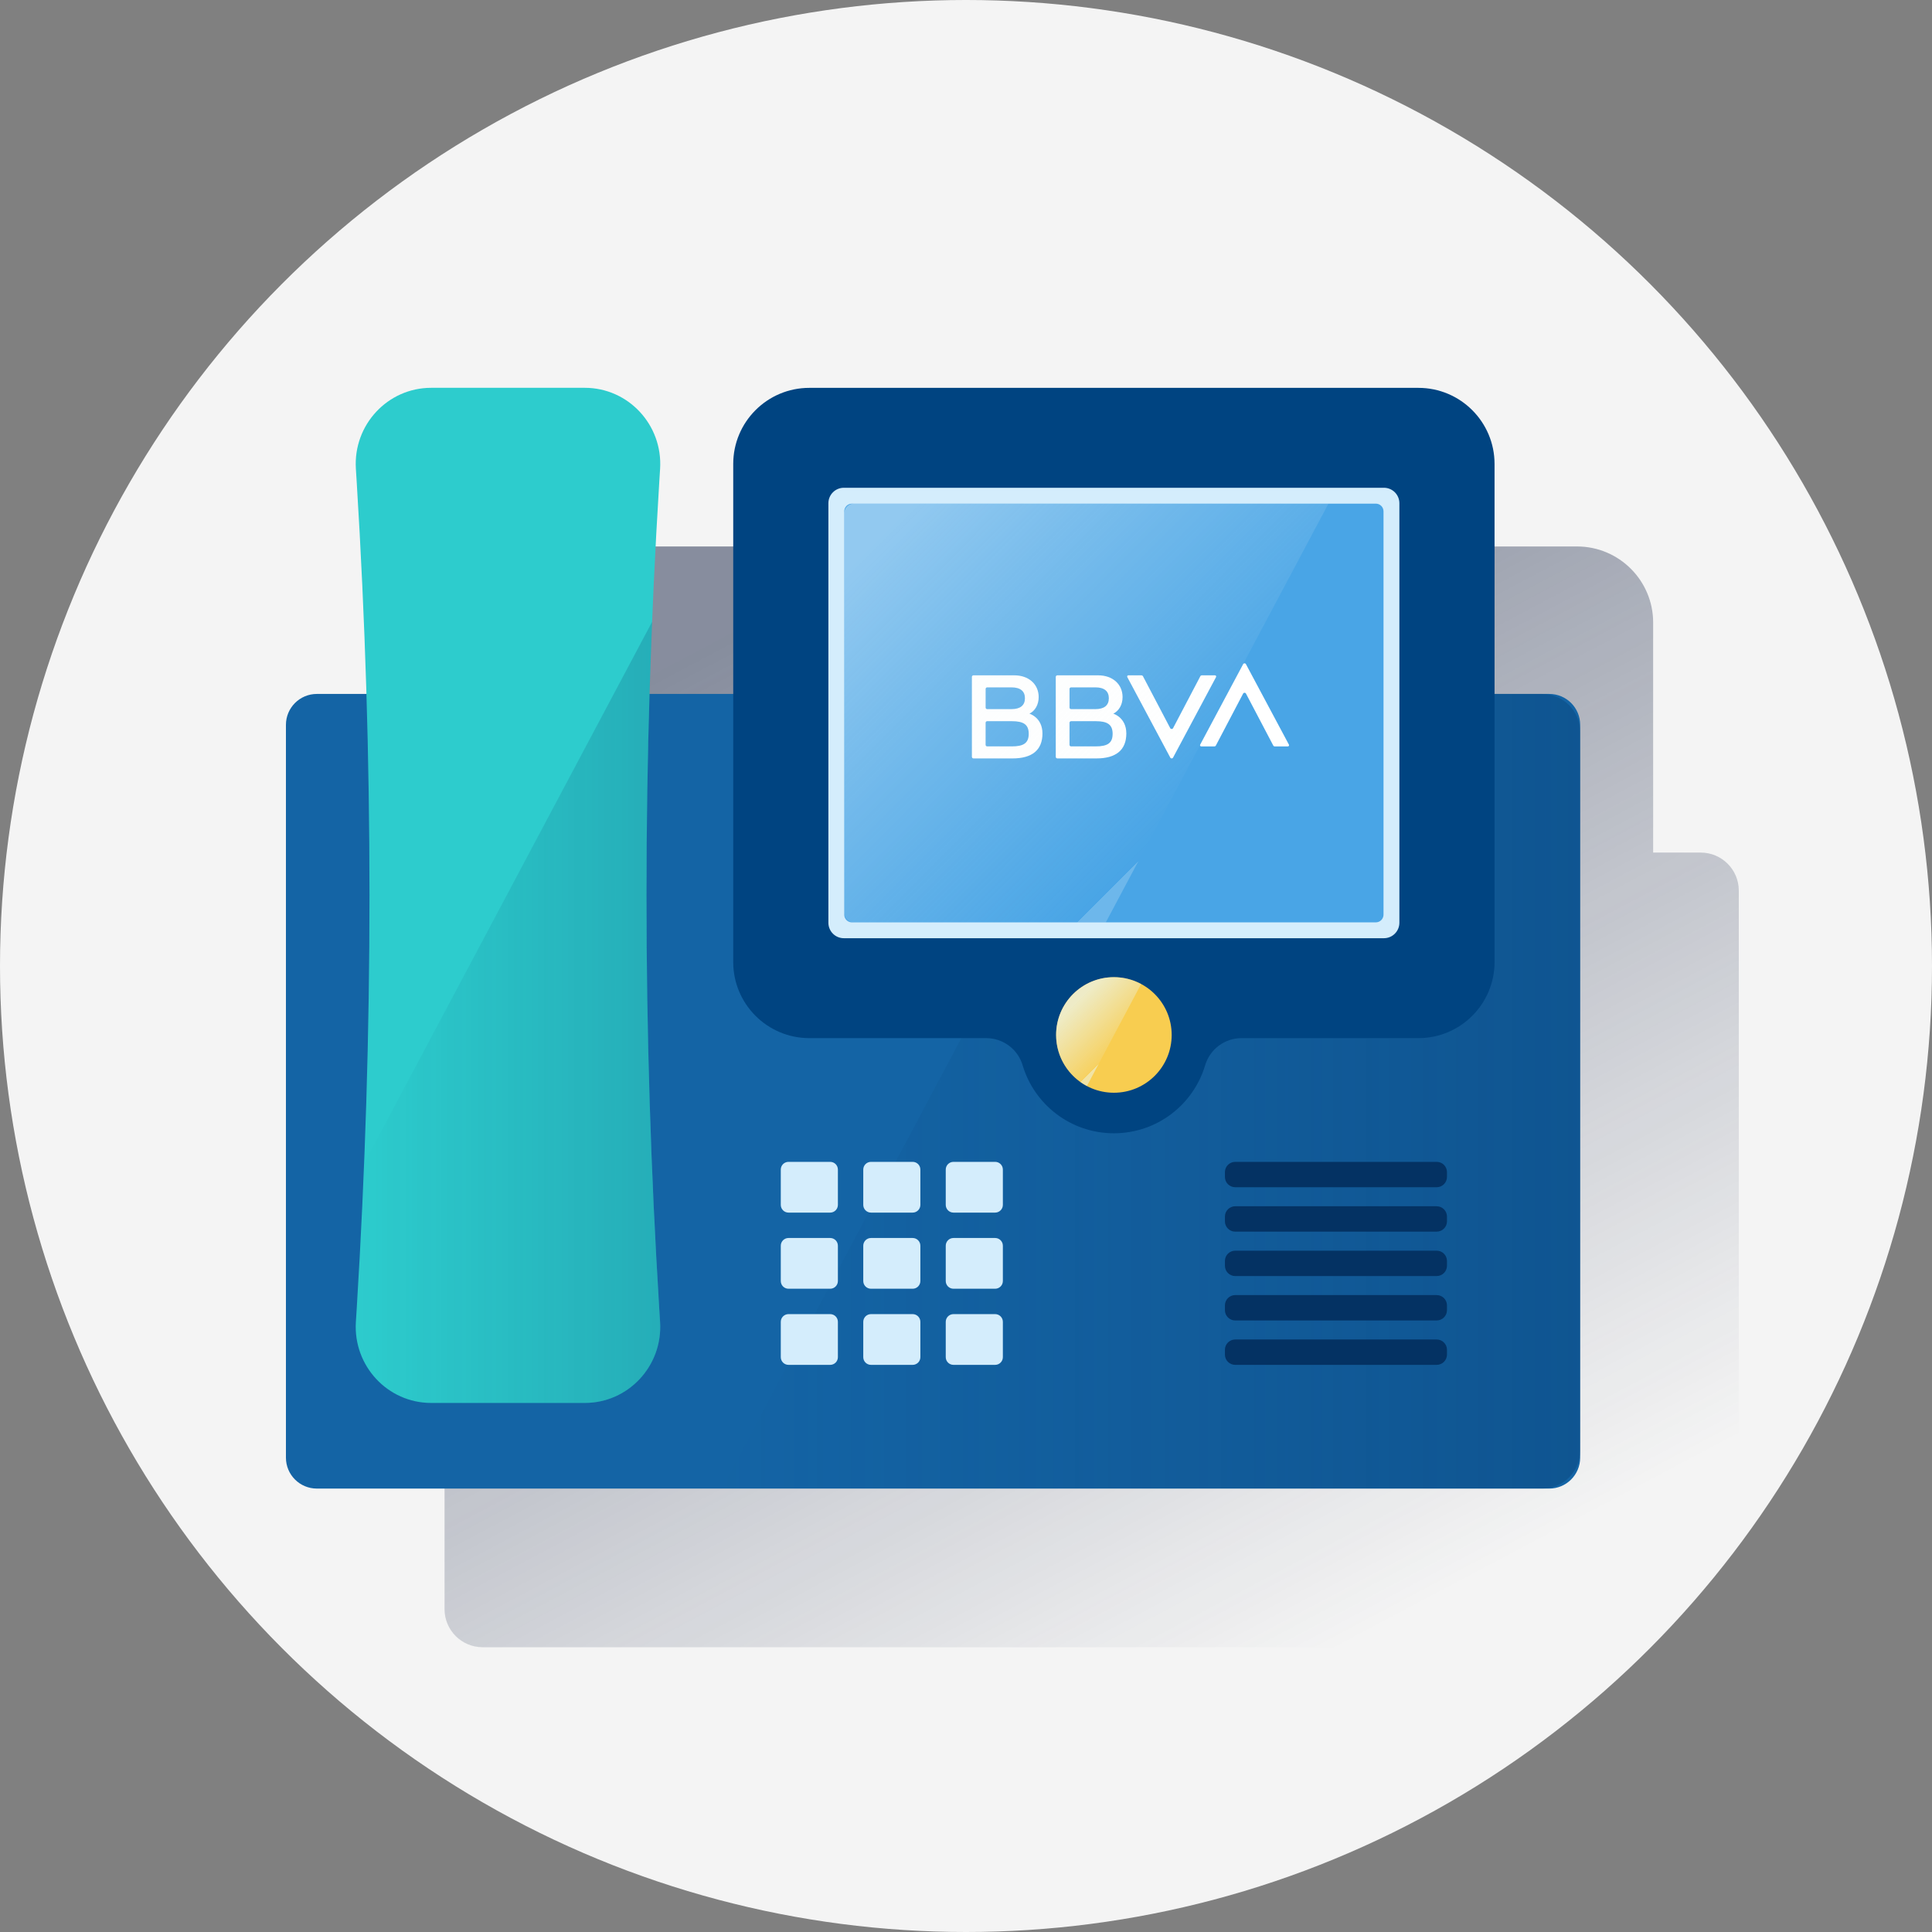
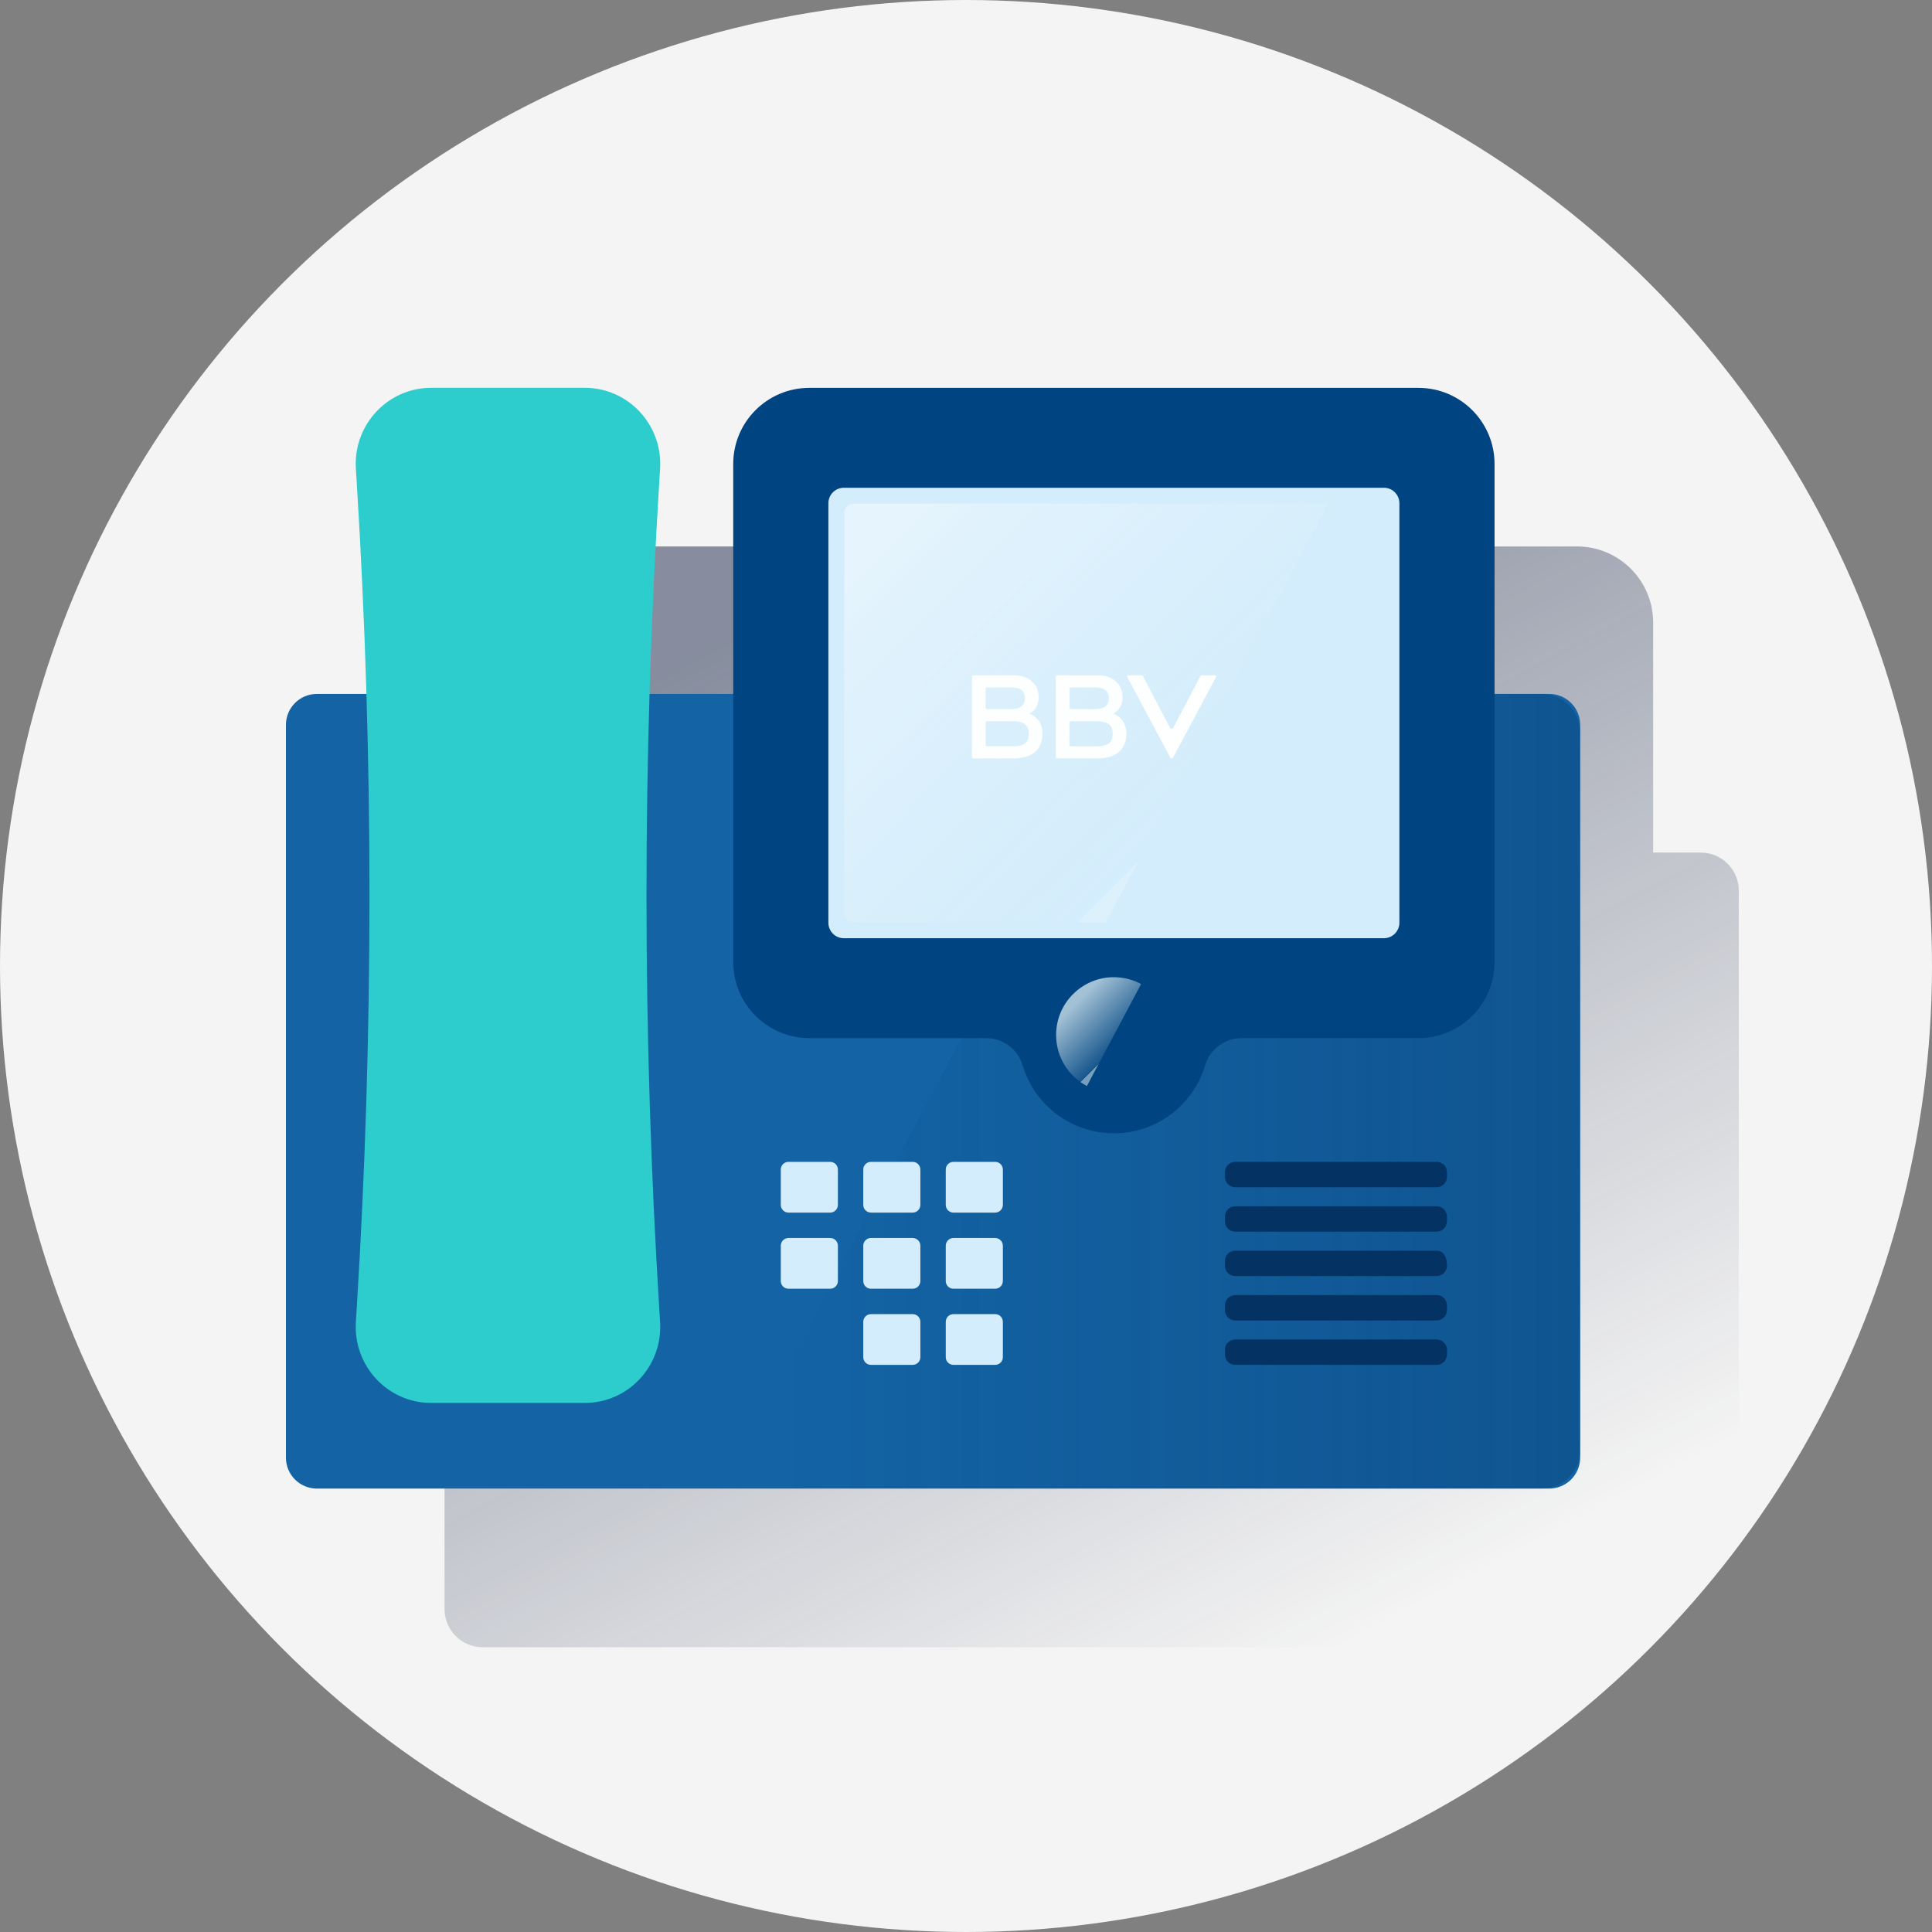
<svg xmlns="http://www.w3.org/2000/svg" width="120px" height="120px" viewBox="0 0 120 120" version="1.1">
  <rect x="0" y="0" width="120" height="120" fill="#808080" stroke="none" />
  <title>Ilustracion-3</title>
  <defs>
    <linearGradient x1="20.471%" y1="8.996%" x2="75.124%" y2="96.418%" id="linearGradient-1">
      <stop stop-color="#192647" stop-opacity="0.5" offset="0%" />
      <stop stop-color="#192647" stop-opacity="0" offset="100%" />
    </linearGradient>
    <linearGradient x1="99.999%" y1="50%" x2="-0.001%" y2="50%" id="linearGradient-2">
      <stop stop-color="#043263" stop-opacity="0.3" offset="0.084%" />
      <stop stop-color="#043263" stop-opacity="0" offset="100%" />
    </linearGradient>
    <linearGradient x1="99.996%" y1="49.998%" x2="-0.005%" y2="49.998%" id="linearGradient-3">
      <stop stop-color="#043263" stop-opacity="0.2" offset="0.313%" />
      <stop stop-color="#043263" stop-opacity="0" offset="99.77%" />
    </linearGradient>
    <linearGradient x1="4.243%" y1="9.938%" x2="73.915%" y2="70.188%" id="linearGradient-4">
      <stop stop-color="#FFFFFF" stop-opacity="0.4" offset="0.839%" />
      <stop stop-color="#EBF6F7" stop-opacity="0" offset="100%" />
      <stop stop-color="#FFFFFF" stop-opacity="0.2" offset="100%" />
    </linearGradient>
    <linearGradient x1="31.016%" y1="16.34%" x2="68.965%" y2="64.927%" id="linearGradient-5">
      <stop stop-color="#EAF9FA" stop-opacity="0.7" offset="0.175%" />
      <stop stop-color="#E8F7F8" stop-opacity="0.1" offset="100%" />
      <stop stop-color="#EAF9FA" stop-opacity="0.5" offset="100%" />
    </linearGradient>
  </defs>
  <g id="Ilustracion-3" stroke="none" stroke-width="1" fill="none" fill-rule="evenodd">
    <g id="Group-14">
      <circle id="Oval-Copy-3" fill="#F4F4F4" cx="60" cy="60" r="60" />
      <g id="Teléfono" transform="translate(12, 12)">
        <g id="Cuadrados_Blancos">
          <rect id="Rectangle" x="0" y="0" width="96" height="96" />
          <rect id="Rectangle" x="0" y="0" width="96" height="96" />
        </g>
        <g id="Capa_28" transform="translate(5.76, 12)" fill-rule="nonzero">
          <g id="Group">
            <path d="M87.875,28.955 L84.92,28.955 L84.92,14.67 C84.92,12.059 82.803,9.942 80.192,9.942 L42.362,9.942 C39.75,9.942 37.634,12.059 37.634,14.67 L37.634,28.955 L32.437,28.955 C32.57,24.562 32.77,20.17 33.042,15.779 L33.091,14.965 C33.259,12.243 31.118,9.941 28.416,9.941 L18.87,9.941 C16.168,9.941 14.027,12.242 14.195,14.965 L14.246,15.779 C14.518,20.168 14.718,24.56 14.851,28.955 L12.216,28.955 C10.91,28.955 9.851,30.014 9.851,31.32 L9.851,75.947 C9.851,77.253 10.91,78.312 12.216,78.312 L87.875,78.312 C89.181,78.312 90.24,77.253 90.24,75.947 L90.24,31.318 C90.24,30.013 89.181,28.955 87.875,28.955 Z" id="Path" fill="url(#linearGradient-1)" />
            <path d="M78.469,19.102 L1.92,19.102 C0.859,19.102 0,19.962 0,21.022 L0,66.538 C0,67.598 0.859,68.458 1.92,68.458 L78.467,68.458 C79.528,68.458 80.387,67.598 80.387,66.538 L80.387,21.022 C80.389,19.963 79.53,19.102 78.469,19.102 Z" id="Path" fill="#1464A5" />
            <path d="M78.024,19.102 L53.317,19.102 L27.074,68.459 L78.024,68.459 C79.33,68.459 80.389,67.4 80.389,66.094 L80.389,21.467 C80.389,20.162 79.33,19.102 78.024,19.102 Z" id="Path" fill="url(#linearGradient-2)" />
            <path d="M27.782,4.819 L27.782,35.752 C27.782,38.363 29.899,40.48 32.51,40.48 L43.494,40.48 C44.539,40.48 45.461,41.166 45.758,42.168 C46.485,44.61 48.747,46.39 51.426,46.39 C54.104,46.39 56.366,44.61 57.093,42.168 C57.39,41.166 58.312,40.48 59.357,40.48 L70.341,40.48 C72.952,40.48 75.069,38.363 75.069,35.752 L75.069,4.819 C75.069,2.208 72.952,0.091 70.341,0.091 L32.51,0.091 C29.899,0.09 27.782,2.206 27.782,4.819 Z" id="Path" fill="#004481" />
            <path d="M34.653,34.274 L68.198,34.274 C68.728,34.274 69.158,33.843 69.158,33.314 L69.158,7.256 C69.158,6.726 68.728,6.296 68.198,6.296 L34.653,6.296 C34.123,6.296 33.693,6.726 33.693,7.256 L33.693,33.314 C33.693,33.845 34.123,34.274 34.653,34.274 Z" id="Path" fill="#D4EDFC" />
-             <path d="M35.158,33.29 L67.693,33.29 C67.958,33.29 68.173,33.075 68.173,32.81 L68.173,7.762 C68.173,7.496 67.958,7.282 67.693,7.282 L35.158,7.282 C34.893,7.282 34.678,7.496 34.678,7.762 L34.678,32.81 C34.678,33.074 34.893,33.29 35.158,33.29 Z" id="Path" fill="#49A5E6" />
            <g transform="translate(30.72, 48.16)" fill="#D4EDFC" id="Path">
              <g>
                <path d="M3.083,3.157 L0.496,3.157 C0.23,3.157 0.016,2.942 0.016,2.677 L0.016,0.485 C0.016,0.219 0.23,0.005 0.496,0.005 L3.083,0.005 C3.349,0.005 3.563,0.219 3.563,0.485 L3.563,2.677 C3.563,2.942 3.349,3.157 3.083,3.157 Z" />
                <path d="M8.206,3.157 L5.619,3.157 C5.354,3.157 5.139,2.942 5.139,2.677 L5.139,0.485 C5.139,0.219 5.354,0.005 5.619,0.005 L8.206,0.005 C8.472,0.005 8.686,0.219 8.686,0.485 L8.686,2.677 C8.686,2.942 8.472,3.157 8.206,3.157 Z" />
              </g>
              <g transform="translate(0, 4.64)">
                <path d="M3.083,3.246 L0.496,3.246 C0.23,3.246 0.016,3.032 0.016,2.766 L0.016,0.574 C0.016,0.309 0.23,0.094 0.496,0.094 L3.083,0.094 C3.349,0.094 3.563,0.309 3.563,0.574 L3.563,2.766 C3.563,3.03 3.349,3.246 3.083,3.246 Z" />
                <path d="M8.206,3.246 L5.619,3.246 C5.354,3.246 5.139,3.032 5.139,2.766 L5.139,0.574 C5.139,0.309 5.354,0.094 5.619,0.094 L8.206,0.094 C8.472,0.094 8.686,0.309 8.686,0.574 L8.686,2.766 C8.686,3.03 8.472,3.246 8.206,3.246 Z" />
              </g>
              <g transform="translate(0, 9.44)">
-                 <path d="M3.083,3.174 L0.496,3.174 C0.23,3.174 0.016,2.96 0.016,2.694 L0.016,0.502 C0.016,0.237 0.23,0.022 0.496,0.022 L3.083,0.022 C3.349,0.022 3.563,0.237 3.563,0.502 L3.563,2.694 C3.563,2.96 3.349,3.174 3.083,3.174 Z" />
                <path d="M8.206,3.174 L5.619,3.174 C5.354,3.174 5.139,2.96 5.139,2.694 L5.139,0.502 C5.139,0.237 5.354,0.022 5.619,0.022 L8.206,0.022 C8.472,0.022 8.686,0.237 8.686,0.502 L8.686,2.694 C8.686,2.96 8.472,3.174 8.206,3.174 Z" />
              </g>
              <g transform="translate(10.24, 0)">
                <path d="M3.09,3.157 L0.502,3.157 C0.237,3.157 0.022,2.942 0.022,2.677 L0.022,0.485 C0.022,0.219 0.237,0.005 0.502,0.005 L3.09,0.005 C3.355,0.005 3.57,0.219 3.57,0.485 L3.57,2.677 C3.57,2.942 3.354,3.157 3.09,3.157 Z" />
                <path d="M3.09,7.886 L0.502,7.886 C0.237,7.886 0.022,7.672 0.022,7.406 L0.022,5.214 C0.022,4.949 0.237,4.734 0.502,4.734 L3.09,4.734 C3.355,4.734 3.57,4.949 3.57,5.214 L3.57,7.406 C3.57,7.67 3.354,7.886 3.09,7.886 Z" />
                <path d="M3.09,12.614 L0.502,12.614 C0.237,12.614 0.022,12.4 0.022,12.134 L0.022,9.942 C0.022,9.677 0.237,9.462 0.502,9.462 L3.09,9.462 C3.355,9.462 3.57,9.677 3.57,9.942 L3.57,12.134 C3.57,12.4 3.354,12.614 3.09,12.614 Z" />
              </g>
            </g>
            <g transform="translate(42.56, 17.12)" fill="#FFFFFF">
              <path d="M14.237,0.878 L12.542,4.107 C12.506,4.178 12.402,4.178 12.365,4.107 L10.669,0.878 C10.651,0.846 10.618,0.826 10.582,0.826 L9.763,0.826 C9.707,0.826 9.672,0.885 9.698,0.934 L12.368,5.936 C12.405,6.005 12.504,6.005 12.541,5.936 L15.211,0.934 C15.237,0.885 15.202,0.826 15.147,0.826 L14.326,0.826 C14.288,0.827 14.254,0.846 14.237,0.878" id="Path" />
-               <path d="M15.198,5.189 L16.893,1.96 C16.93,1.89 17.034,1.89 17.07,1.96 L18.766,5.189 C18.784,5.221 18.818,5.242 18.853,5.242 L19.672,5.242 C19.728,5.242 19.763,5.182 19.738,5.133 L17.067,0.131 C17.03,0.062 16.931,0.062 16.894,0.131 L14.224,5.133 C14.198,5.182 14.234,5.242 14.29,5.242 L15.11,5.242 C15.149,5.24 15.182,5.221 15.198,5.189" id="Path" />
              <path d="M2.523,5.24 L0.995,5.24 C0.941,5.24 0.898,5.195 0.898,5.142 L0.898,3.771 C0.898,3.717 0.942,3.674 0.995,3.674 L2.523,3.674 C3.251,3.674 3.576,3.88 3.576,4.458 C3.576,5.034 3.258,5.24 2.523,5.24 M0.997,1.573 L2.502,1.573 C3.058,1.573 3.341,1.811 3.341,2.248 C3.341,2.688 3.059,2.925 2.502,2.925 L0.997,2.925 C0.942,2.925 0.899,2.882 0.899,2.827 L0.899,1.672 C0.898,1.618 0.942,1.573 0.997,1.573 M3.619,3.208 C3.973,3.03 4.194,2.648 4.194,2.176 C4.194,1.373 3.568,0.826 2.683,0.826 L0.144,0.826 C0.09,0.826 0.046,0.869 0.046,0.923 L0.046,5.89 C0.046,5.944 0.091,5.987 0.144,5.987 L2.573,5.987 C3.789,5.987 4.429,5.464 4.429,4.438 C4.429,3.44 3.619,3.208 3.619,3.208" id="Shape" />
              <path d="M7.734,5.24 L6.206,5.24 C6.152,5.24 6.109,5.195 6.109,5.142 L6.109,3.771 C6.109,3.717 6.154,3.674 6.206,3.674 L7.734,3.674 C8.462,3.674 8.787,3.88 8.787,4.458 C8.787,5.034 8.469,5.24 7.734,5.24 M6.208,1.573 L7.714,1.573 C8.269,1.573 8.552,1.811 8.552,2.248 C8.552,2.688 8.27,2.925 7.714,2.925 L6.208,2.925 C6.154,2.925 6.11,2.882 6.11,2.827 L6.11,1.672 C6.109,1.618 6.154,1.573 6.208,1.573 M8.83,3.208 C9.184,3.03 9.405,2.648 9.405,2.176 C9.405,1.373 8.779,0.826 7.894,0.826 L5.354,0.826 C5.299,0.826 5.256,0.869 5.256,0.923 L5.256,5.89 C5.256,5.944 5.301,5.987 5.354,5.987 L7.782,5.987 C8.998,5.987 9.638,5.464 9.638,4.438 C9.64,3.44 8.83,3.208 8.83,3.208" id="Shape" />
            </g>
            <path d="M9.019,63.139 L18.565,63.139 C21.267,63.139 23.408,60.838 23.24,58.115 L23.189,57.301 C22.13,40.194 22.13,23.035 23.189,5.926 L23.24,5.112 C23.408,2.39 21.267,0.088 18.565,0.088 L9.019,0.088 C6.317,0.088 4.176,2.389 4.344,5.112 L4.395,5.926 C5.454,23.034 5.454,40.192 4.395,57.301 L4.344,58.115 C4.176,60.838 6.318,63.139 9.019,63.139 Z" id="Path" fill="#2DCCCD" />
-             <path d="M23.19,57.301 C22.31,43.09 22.165,28.843 22.746,14.619 L4.854,48.27 C4.734,51.282 4.582,54.293 4.395,57.302 L4.346,58.117 C4.178,60.838 6.318,63.141 9.021,63.141 L18.566,63.141 C21.269,63.141 23.41,60.84 23.242,58.117 L23.19,57.301 Z" id="Path" fill="url(#linearGradient-3)" />
            <path d="M35.269,7.282 C34.942,7.282 34.678,7.546 34.678,7.872 L34.678,32.698 C34.678,33.024 34.942,33.288 35.269,33.288 L50.925,33.288 L64.754,7.28 L35.269,7.28 L35.269,7.282 Z" id="Path" fill="url(#linearGradient-4)" />
            <g transform="translate(47.68, 36.64)">
-               <circle id="Oval" fill="#F8CD50" cx="3.746" cy="3.643" r="3.589" />
              <path d="M3.746,0.056 C1.763,0.056 0.157,1.662 0.157,3.645 C0.157,5.021 0.931,6.214 2.069,6.816 L5.437,0.48 C4.933,0.21 4.357,0.056 3.746,0.056 Z" id="Path" fill="url(#linearGradient-5)" />
            </g>
            <g transform="translate(58.24, 48.16)" fill="#043263" id="Path">
              <path d="M0.722,1.581 L13.234,1.581 C13.587,1.581 13.874,1.294 13.874,0.941 L13.874,0.645 C13.874,0.291 13.587,0.005 13.234,0.005 L0.722,0.005 C0.368,0.005 0.082,0.291 0.082,0.645 L0.082,0.941 C0.082,1.294 0.368,1.581 0.722,1.581 Z" />
              <path d="M0.722,12.614 L13.234,12.614 C13.587,12.614 13.874,12.328 13.874,11.974 L13.874,11.678 C13.874,11.325 13.587,11.038 13.234,11.038 L0.722,11.038 C0.368,11.038 0.082,11.325 0.082,11.678 L0.082,11.974 C0.082,12.328 0.368,12.614 0.722,12.614 Z" />
              <path d="M0.722,9.856 L13.234,9.856 C13.587,9.856 13.874,9.57 13.874,9.216 L13.874,8.92 C13.874,8.566 13.587,8.28 13.234,8.28 L0.722,8.28 C0.368,8.28 0.082,8.566 0.082,8.92 L0.082,9.216 C0.082,9.57 0.368,9.856 0.722,9.856 Z" />
-               <path d="M0.722,7.098 L13.234,7.098 C13.587,7.098 13.874,6.811 13.874,6.458 L13.874,6.162 C13.874,5.808 13.587,5.522 13.234,5.522 L0.722,5.522 C0.368,5.522 0.082,5.808 0.082,6.162 L0.082,6.458 C0.082,6.811 0.368,7.098 0.722,7.098 Z" />
+               <path d="M0.722,7.098 L13.234,7.098 C13.587,7.098 13.874,6.811 13.874,6.458 C13.874,5.808 13.587,5.522 13.234,5.522 L0.722,5.522 C0.368,5.522 0.082,5.808 0.082,6.162 L0.082,6.458 C0.082,6.811 0.368,7.098 0.722,7.098 Z" />
              <path d="M0.722,4.339 L13.234,4.339 C13.587,4.339 13.874,4.053 13.874,3.699 L13.874,3.403 C13.874,3.05 13.587,2.763 13.234,2.763 L0.722,2.763 C0.368,2.763 0.082,3.05 0.082,3.403 L0.082,3.699 C0.082,4.053 0.368,4.339 0.722,4.339 Z" />
            </g>
          </g>
        </g>
      </g>
    </g>
  </g>
</svg>